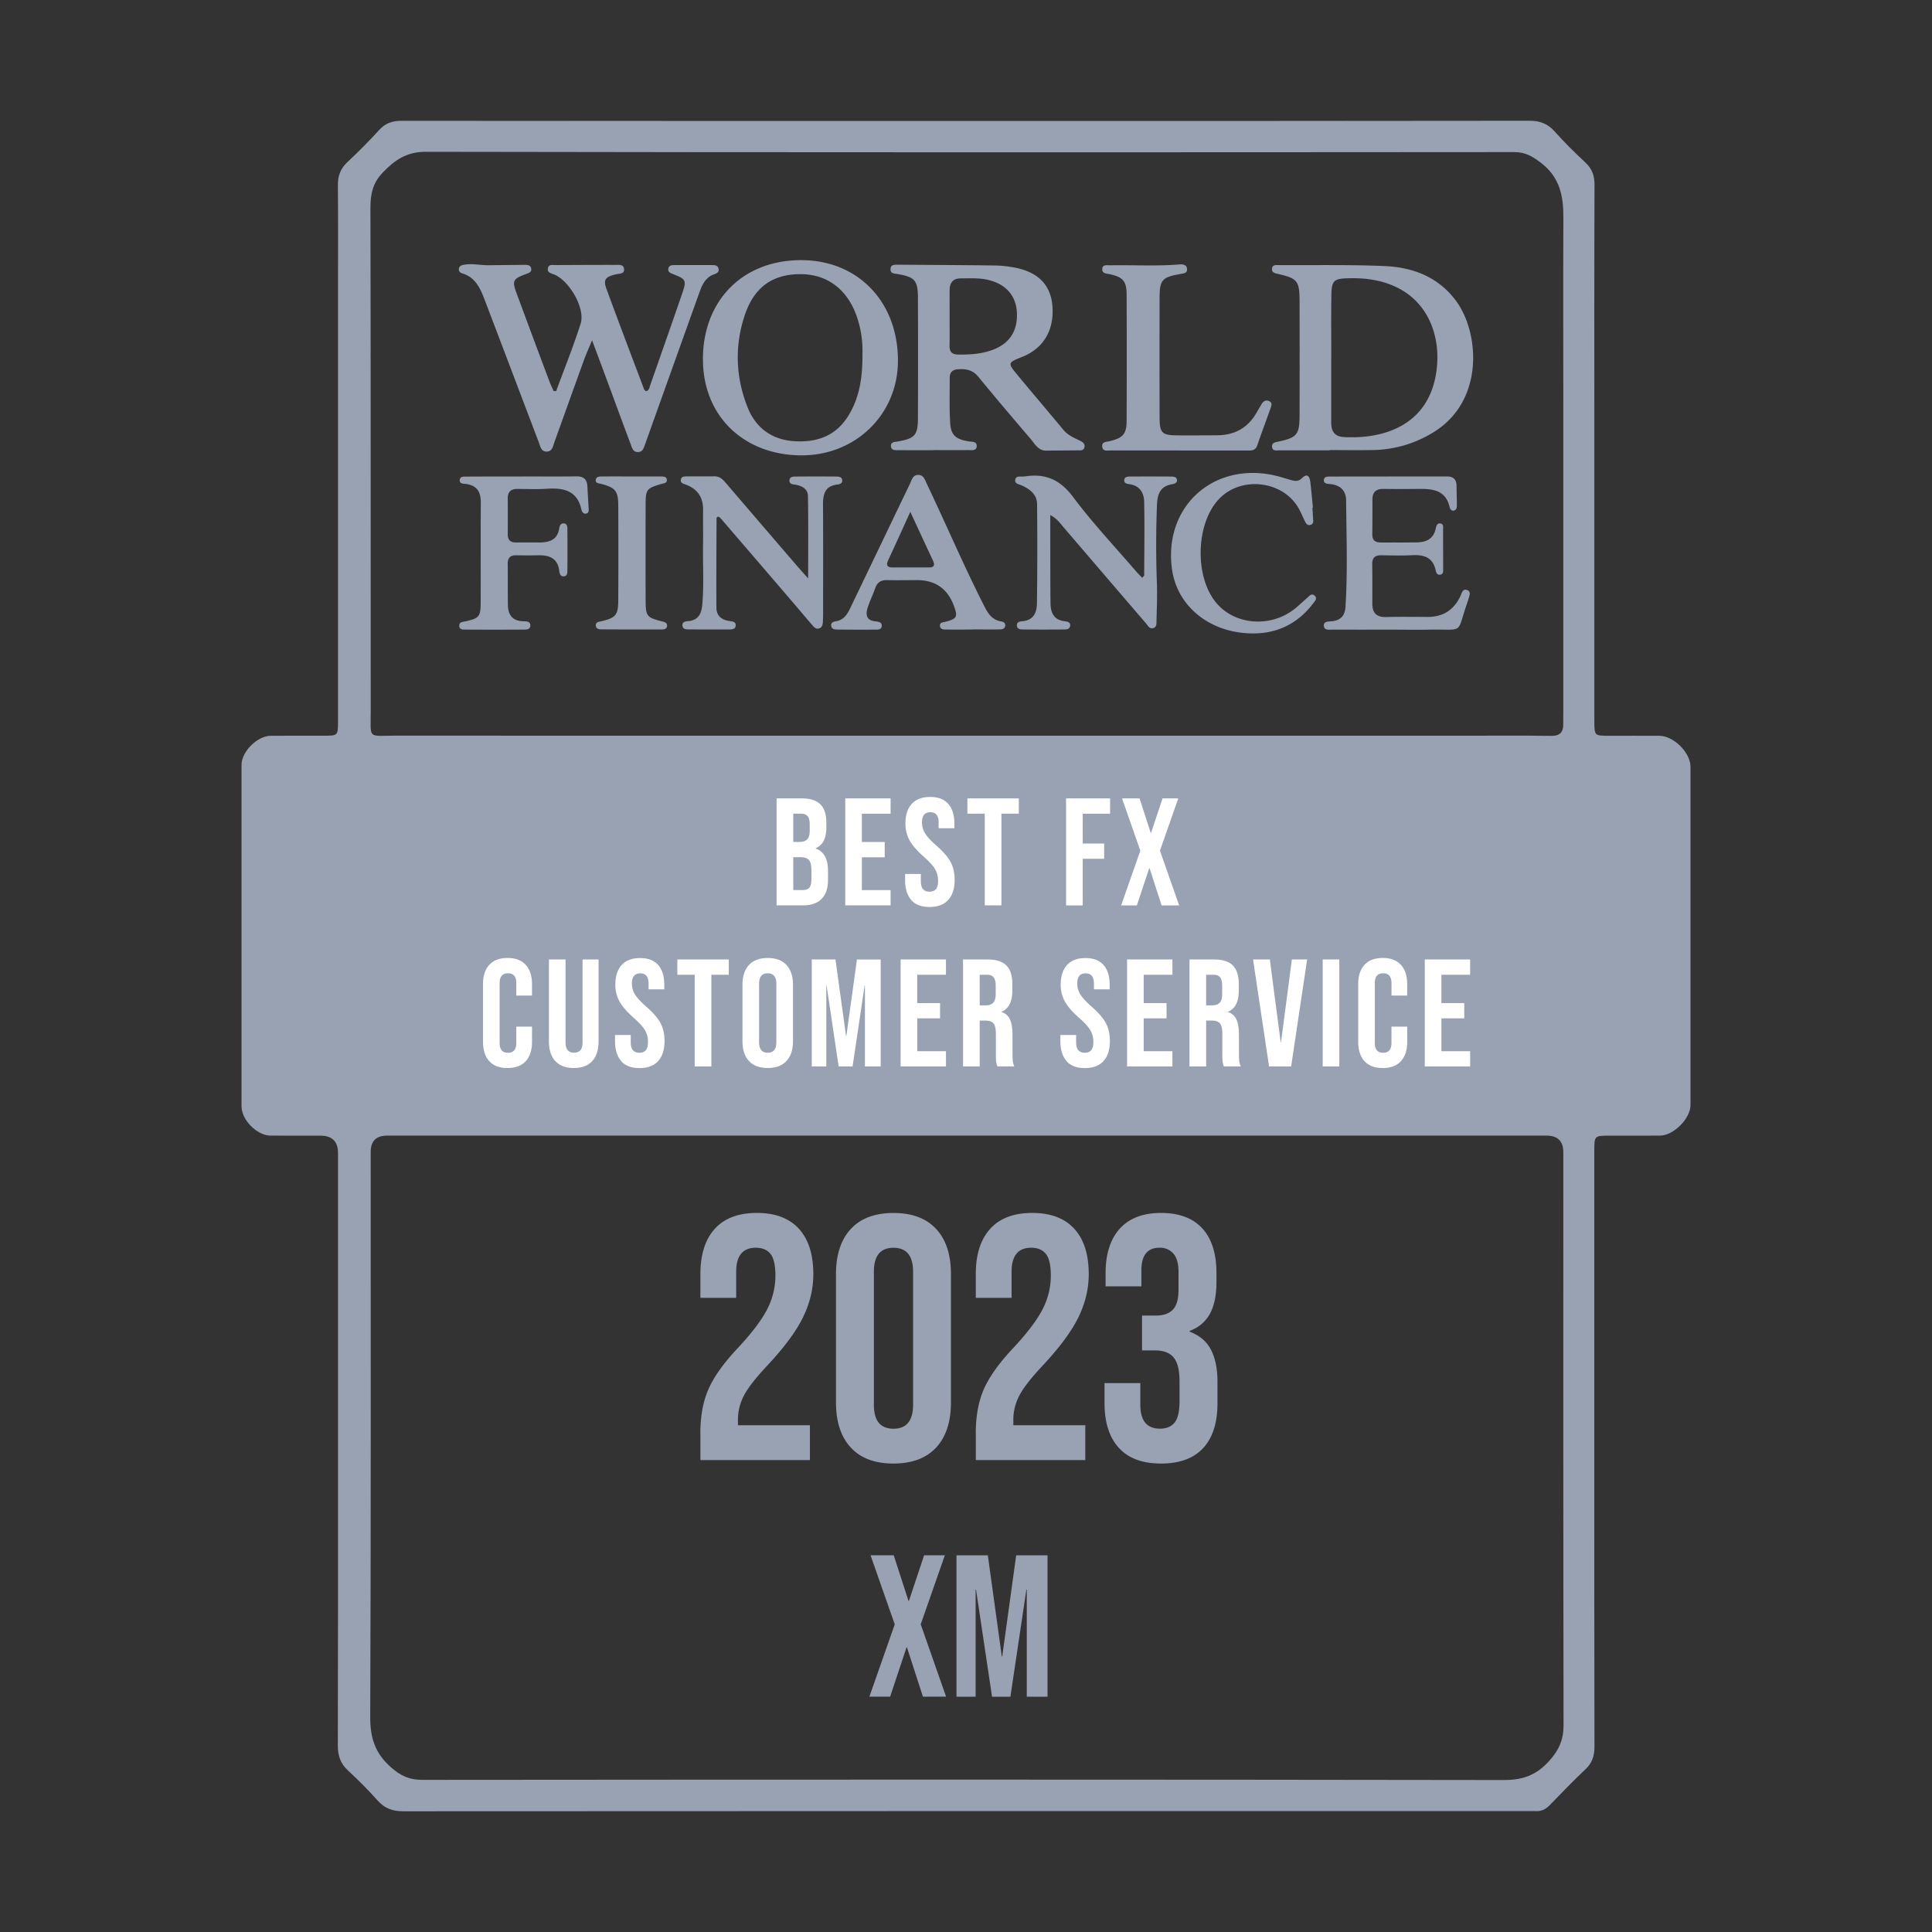
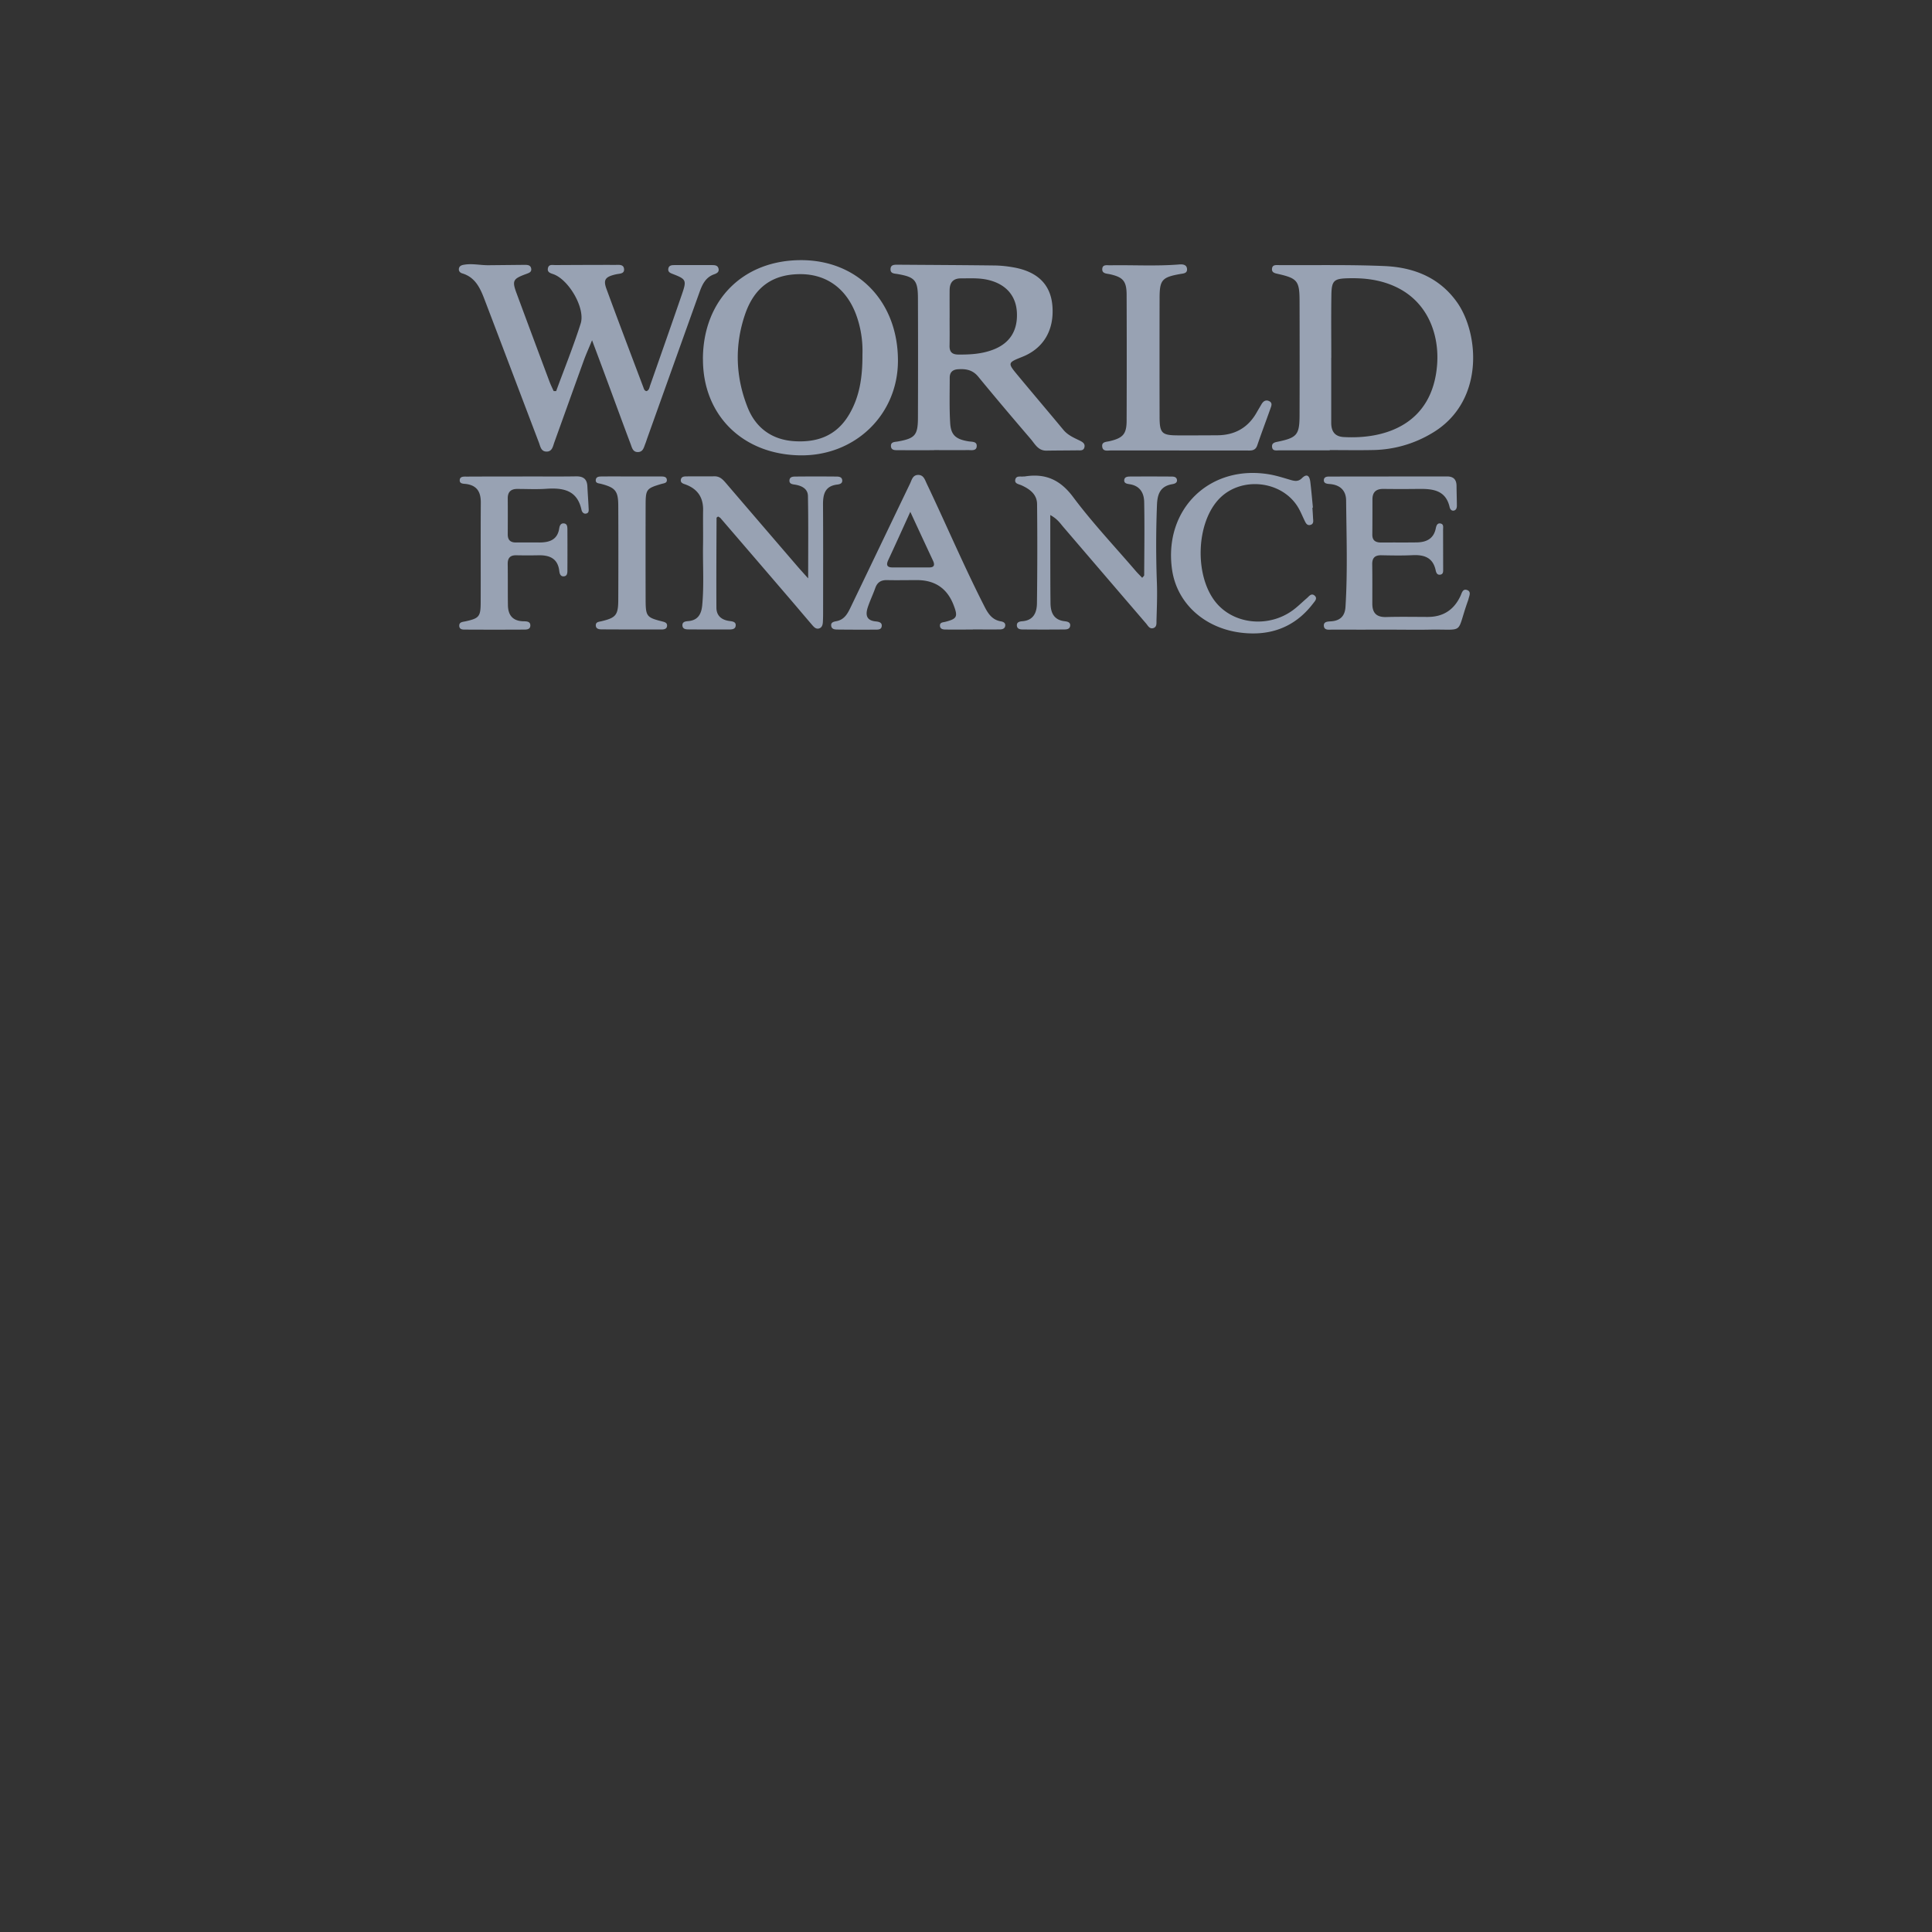
<svg xmlns="http://www.w3.org/2000/svg" width="80" height="80" fill="none">
  <rect width="100%" height="100%" fill="#333333" stroke="none" />
  <path d="M23.027 16.2c.342-.933.717-1.856 1.017-2.802.202-.635-.489-1.813-1.126-2.043-.125-.044-.265-.078-.23-.248.035-.176.189-.13.314-.131.825-.004 1.65-.009 2.476-.007.149 0 .357-.034.364.188.006.186-.193.171-.326.2-.45.101-.545.22-.405.602.5 1.363 1.017 2.722 1.53 4.081.024.064.039.14.13.156.11-.04.12-.149.15-.238.443-1.262.887-2.526 1.323-3.792.191-.557.166-.607-.368-.814-.11-.043-.227-.08-.202-.227.026-.148.153-.148.269-.148h1.536c.117 0 .241.004.274.148.034.148-.084.198-.192.237-.348.127-.483.423-.596.736-.721 2.011-1.44 4.023-2.159 6.034-.029.08-.053.163-.085.241-.062.158-.094.35-.32.346-.201-.005-.234-.19-.287-.329-.337-.892-.663-1.789-.995-2.683-.186-.505-.376-1.01-.603-1.618-.137.333-.244.57-.333.812-.412 1.138-.819 2.278-1.23 3.418-.06.169-.09.39-.334.38-.219-.01-.245-.216-.303-.37-.755-1.983-1.504-3.967-2.26-5.947-.175-.457-.38-.9-.91-1.06-.086-.025-.154-.085-.145-.185.012-.122.106-.158.21-.175.342-.06.68.024 1.022.02l1.494-.015c.116 0 .243.007.268.152.026.15-.094.183-.205.225-.559.205-.595.277-.391.824.45 1.214.902 2.429 1.357 3.641.05.132.113.257.17.385.037 0 .07 0 .107.002l-.006.003Zm15.653 2.442c-.497 0-.997.002-1.494-.001-.123 0-.285.01-.294-.168-.008-.181.156-.17.279-.191.714-.127.836-.257.839-.977a687.734 687.734 0 0 0 0-4.955c-.002-.746-.127-.881-.853-1.004-.125-.02-.284-.016-.282-.192 0-.203.16-.193.311-.193 1.337.01 2.673.015 4.008.032.268.004.54.035.805.084.981.183 1.506.717 1.578 1.582.083 1.003-.364 1.766-1.243 2.116-.615.246-.619.25-.188.77.627.756 1.263 1.503 1.89 2.258.181.217.43.323.672.44.121.06.238.13.193.288-.04.144-.178.115-.289.117-.427.005-.853.005-1.28.012-.345.006-.478-.278-.656-.486-.732-.854-1.458-1.71-2.172-2.58-.231-.28-.51-.326-.836-.304-.23.015-.342.133-.342.35 0 .627-.019 1.254.019 1.879.03.5.236.67.759.756.145.024.365-.005.338.22-.02.183-.22.142-.355.142-.47.005-.939.002-1.409 0l.002.005Zm.644-5.478h-.003c0 .385.005.77-.002 1.153-.005.25.1.36.354.364.473.005.94-.02 1.39-.18.733-.256 1.086-.791 1.044-1.571-.04-.702-.469-1.177-1.214-1.345-.366-.082-.737-.058-1.106-.058-.324 0-.461.178-.465.482-.003.385 0 .77 0 1.153l.002.002Zm15.74 5.484h-2.091c-.122 0-.286.039-.3-.147-.016-.172.136-.189.262-.216.768-.162.875-.287.877-1.086a734.082 734.082 0 0 0 0-4.74c-.002-.827-.092-.935-.892-1.116-.128-.03-.272-.052-.248-.228.02-.152.154-.14.268-.138 1.463.01 2.93-.023 4.391.04 1.19.052 2.253.459 2.988 1.48.943 1.31 1.172 4.184-1.067 5.465a4.887 4.887 0 0 1-2.355.672c-.612.014-1.224.003-1.834.003v.012-.001Zm.062-3.835h-.003v2.689c0 .352.14.573.514.595 1.732.1 3.69-.536 3.872-3.012.087-1.196-.358-2.573-1.718-3.209-.626-.292-1.275-.37-1.95-.354-.602.014-.701.087-.711.688-.014.867-.004 1.736-.004 2.603Z" fill="#98A2B3" />
  <path d="M29.106 14.855c.012-2.434 1.667-4.09 4.082-4.083 2.35.007 4.006 1.74 3.994 4.183-.01 2.226-1.783 3.932-4.05 3.9-2.387-.035-4.036-1.672-4.024-3.998l-.002-.002Zm6.606-.183a4.343 4.343 0 0 0-.256-1.626c-.399-1.088-1.222-1.694-2.313-1.694-1.148 0-1.909.534-2.297 1.68-.437 1.29-.386 2.593.115 3.847.335.838 1.001 1.332 1.934 1.39.97.06 1.759-.238 2.274-1.12.432-.74.548-1.546.543-2.478v.001Zm-2.248 9.282c0-1.206.012-2.31-.009-3.415-.005-.298-.25-.423-.528-.47-.108-.016-.253-.026-.237-.185.015-.151.157-.15.266-.151a90.565 90.565 0 0 1 1.665 0c.11 0 .248.009.255.164.005.13-.115.156-.21.168-.503.061-.589.395-.587.828.01 1.48.004 2.962.004 4.443 0 .142-.002.286-.01.428-.007.1-.03.205-.134.25-.13.054-.219-.03-.294-.117-.306-.355-.608-.715-.914-1.072a2668.733 2668.733 0 0 0-2.894-3.368c-.025-.03-.068-.046-.102-.07-.026.022-.064.04-.064.058-.005 1.238-.013 2.477-.006 3.715.001.335.211.51.538.554.123.017.287.028.258.209-.02.137-.164.142-.277.142a135.773 135.773 0 0 1-1.665-.003c-.11 0-.25-.006-.261-.158-.012-.159.128-.176.237-.185.414-.032.55-.302.583-.663.077-.825.02-1.65.033-2.477.008-.484-.005-.968.003-1.452.01-.518-.219-.867-.699-1.055-.102-.04-.248-.062-.222-.212.026-.146.17-.132.279-.134.369-.005.74.004 1.11-.003.212-.004.339.12.462.263.98 1.144 1.964 2.289 2.948 3.433.135.157.275.31.472.53v.005Zm15.364-5.302H46.01c-.15 0-.352.058-.371-.17-.017-.194.174-.182.31-.215.551-.13.7-.294.702-.846a666.577 666.577 0 0 0 0-5.215c-.002-.568-.15-.73-.69-.85-.136-.03-.326-.023-.319-.211.007-.209.198-.157.333-.16.954-.016 1.908.042 2.86-.035.149-.012.31.009.318.197.008.174-.15.176-.277.198-.759.134-.858.245-.86.992a1150.673 1150.673 0 0 0 0 4.916c0 .684.09.773.76.775.543.001 1.083 0 1.624-.004.732-.003 1.286-.314 1.645-.96.063-.11.13-.22.194-.331.076-.127.182-.19.32-.12.142.072.084.199.048.301-.18.51-.373 1.016-.547 1.528-.084.244-.272.212-.453.212h-2.776v-.004l-.003.002Zm-5.338 2.677v1.297c.002.783 0 1.566.009 2.348.005.393.136.7.59.75.11.013.249.042.223.198-.024.143-.162.143-.275.143a90.565 90.565 0 0 1-1.665 0c-.113 0-.25-.007-.265-.155-.015-.158.123-.178.234-.187.465-.04.592-.371.597-.747.017-1.367.019-2.733.005-4.1-.003-.404-.3-.623-.64-.778-.112-.052-.293-.064-.264-.228.032-.191.224-.12.355-.142h.043c.844-.135 1.461.132 1.998.852.798 1.069 1.721 2.046 2.591 3.06.082.096.173.183.27.286.038-.048.082-.08.082-.108.005-1.011.02-2.022 0-3.033-.007-.364-.167-.66-.584-.732-.103-.017-.262-.027-.241-.183.019-.142.166-.137.277-.138a133.877 133.877 0 0 1 1.664.001c.098 0 .217.006.24.129.024.131-.096.17-.19.186-.489.082-.617.392-.636.852a41.897 41.897 0 0 0-.003 3.243c.018.511-.002 1.024-.017 1.536-.004.118.025.282-.134.33-.154.046-.222-.103-.3-.195-1.14-1.327-2.279-2.656-3.417-3.984-.137-.159-.251-.343-.549-.504l.002.003Zm14.116 4.743c-.811 0-1.623.002-2.433-.001-.134 0-.332.04-.354-.144-.024-.2.178-.19.31-.2.375-.03.562-.226.585-.6.091-1.466.04-2.934.026-4.4-.003-.415-.246-.648-.672-.684-.102-.008-.261-.014-.25-.17.013-.15.165-.14.273-.14 1.608-.003 3.218-.003 4.826-.005.267 0 .392.127.395.39.002.27.012.541.014.813 0 .087-.017.181-.115.209-.104.027-.164-.053-.184-.137-.161-.717-.71-.765-1.293-.758a59.123 59.123 0 0 1-1.452 0c-.301-.003-.452.132-.452.434 0 .485 0 .969-.005 1.454-.003.27.156.334.387.332.483-.005.967.002 1.452-.005.392-.007.696-.144.787-.573.023-.11.056-.246.211-.207.125.033.093.16.093.255l.003 1.623c0 .098.014.216-.121.238-.133.02-.17-.09-.19-.187-.116-.53-.484-.644-.964-.62-.425.02-.854.012-1.282.003-.273-.005-.386.111-.38.383.008.54.004 1.083.004 1.625 0 .393.185.563.581.55.57-.016 1.139-.006 1.71-.004.635.001 1.083-.286 1.355-.859.058-.12.089-.322.277-.255.184.065.09.238.06.371-.007.028-.017.055-.026.082-.506 1.418-.087 1.158-1.598 1.187-.526.01-1.053 0-1.581 0h.003Zm-17.327-.004c-.37 0-.74.002-1.11 0-.117 0-.248-.015-.248-.169 0-.13.123-.127.22-.15.489-.127.53-.21.35-.683-.264-.697-.771-1.045-1.522-1.045-.414 0-.826.009-1.24 0-.247-.005-.401.089-.485.325-.095.269-.22.527-.31.797-.095.293-.08.544.317.587.125.013.286.034.258.21-.022.142-.17.132-.282.132-.513.002-1.025.002-1.536-.004-.113 0-.25-.006-.272-.148-.026-.158.113-.178.222-.2.344-.067.472-.344.602-.615.815-1.693 1.625-3.388 2.44-5.081.072-.149.105-.347.322-.358.239-.01.292.199.369.36.808 1.696 1.543 3.427 2.398 5.102.147.289.318.54.668.6.1.017.205.06.183.192-.02.121-.13.143-.23.143-.37.004-.74 0-1.112 0v.004l-.001.001Zm-2.585-4.874c-.335.737-.62 1.368-.913 1.996-.087.188-.067.304.166.306.51.002 1.022.002 1.533 0 .212 0 .232-.11.154-.279a559.68 559.68 0 0 1-.94-2.023Zm-16.059-1.466c.74 0 1.48.009 2.22-.003.3-.005.453.113.467.414.014.297.038.597.051.894.005.096.024.216-.116.235-.102.013-.16-.076-.178-.154-.176-.823-.765-.922-1.466-.874-.397.027-.796.006-1.195.006-.261 0-.395.122-.393.39.004.498.002.998 0 1.495 0 .235.115.334.342.332.326-.003.655 0 .981 0 .405-.003.735-.111.808-.581.016-.1.05-.21.175-.21.16.003.162.14.164.25.003.57.003 1.14 0 1.71 0 .099-.012.218-.137.232-.152.019-.186-.111-.2-.224-.06-.506-.388-.652-.84-.647a24.663 24.663 0 0 1-.939 0c-.253-.005-.359.11-.356.361.009.57 0 1.14.009 1.709.007.4.19.643.617.662.132.005.328-.012.31.197-.016.162-.189.147-.312.148a215.944 215.944 0 0 1-2.346 0c-.122 0-.29.014-.284-.172.003-.146.15-.146.26-.17.559-.125.624-.193.627-.77.005-1.38-.005-2.762.005-4.142.003-.434-.147-.711-.605-.775-.103-.013-.27 0-.268-.149.001-.177.177-.157.295-.157.768-.005 1.537-.003 2.304-.003v-.004Z" fill="#98A2B3" />
  <path d="M54.344 21.024c.009.142.02.284.026.426.007.111.04.246-.11.286-.141.037-.193-.082-.244-.188-.099-.204-.183-.42-.308-.608-.687-1.038-2.283-1.202-3.177-.333-1.048 1.018-1.094 3.388-.085 4.45.77.813 2.126.912 3.081.216.207-.15.388-.334.583-.5.092-.078.185-.225.321-.114.14.116.012.237-.06.332-.618.81-1.444 1.233-2.46 1.238-1.771.008-3.159-1.09-3.38-2.651-.353-2.511 1.587-4.38 4.082-3.926.278.052.55.14.824.22.17.049.32.08.471-.07.228-.225.322-.07.35.158.042.353.073.708.107 1.06-.007 0-.014 0-.02.002v.002ZM26.167 19.73h1.195c.098 0 .226 0 .248.118.029.161-.121.161-.226.192-.613.183-.647.22-.65.85a772.556 772.556 0 0 0 0 3.97c.003.657.049.71.666.867.114.03.24.051.22.204-.017.121-.135.135-.236.135-.823 0-1.649 0-2.473-.005-.11 0-.246-.021-.24-.178.004-.129.122-.134.22-.156.615-.145.709-.256.71-.896a422.63 422.63 0 0 0 0-3.884c-.001-.618-.117-.756-.715-.912-.094-.024-.224-.019-.217-.152.008-.154.152-.153.261-.153.412-.005.824-.001 1.237-.001v.001Z" fill="#98A2B3" />
-   <path d="M68.716 30.467c-.917-.005-1.171 0-2.088-.001-.606 0-.608 0-.61-.616V17.903c0-3.42-.005-6.841.007-10.262 0-.371-.101-.65-.37-.903-.445-.416-.88-.845-1.286-1.3-.29-.325-.61-.438-1.04-.438-7.768.012-15.536.009-23.306.009-7.796 0-15.594.001-23.391-.007-.38 0-.672.094-.932.381-.42.462-.861.903-1.315 1.33-.28.264-.397.558-.394.945.013 1.425.005 2.851.005 4.276v17.933c0 .594-.005.597-.589.597-.732 0-1.467-.003-2.2.003-.553.006-1.206.654-1.206 1.206V45.81c0 .565.64 1.208 1.195 1.213.69.007 1.382 0 2.072.002.484 0 .727.239.728.716V60.87c0 3.805.003 7.61-.007 11.417 0 .415.109.737.415 1.02.426.394.839.806 1.225 1.24.298.338.627.454 1.074.454 15.566-.01 31.132-.009 46.698-.007.056 0 .113-.005.17 0 .243.02.43-.072.602-.248.483-.498.964-1.002 1.47-1.476.282-.265.382-.556.38-.94-.01-4.333-.006-8.667-.006-13V47.656c0-.63.002-.63.638-.631.917 0 1.17.003 2.088-.002.553-.004 1.257-.703 1.257-1.266.003-5.003.003-9.006 0-14.009 0-.586-.7-1.277-1.288-1.28h.004ZM15.852 7.14c.5-.513.98-.854 1.772-.854 15.027.028 30.054.023 45.082.012.46 0 .763.182 1.118.457.763.59.915 1.361.912 2.247-.012 2.593-.003 5.188-.003 7.781v12.714c0 .158-.005.314-.002.47.007.353-.135.509-.508.504-1.1-.017-2.2-.007-3.299-.007H39.989c-7.879 0-15.76.002-23.64-.002-1.138 0-.998.163-.998-1.031-.005-6.613.004-14.225-.012-20.837 0-.573.102-1.03.516-1.454h-.003Zm48.292 65.78c-.528.589-1.093.789-1.878.787-14.93-.024-29.86-.02-44.79-.007-.533 0-.895-.173-1.296-.528-.651-.578-.854-1.215-.85-2.085.033-7.796.018-15.592.02-23.388 0-.45.226-.676.678-.676h48.006c.467 0 .7.23.7.693 0 7.91-.005 15.82.009 23.73 0 .6-.196 1.03-.596 1.474h-.003Z" fill="#98A2B3" />
-   <path d="M29 59.362c0-.72.113-1.338.342-1.853.228-.513.636-1.083 1.226-1.707.58-.624.982-1.158 1.205-1.599.223-.441.335-.903.335-1.384 0-.432-.07-.732-.206-.901-.139-.168-.34-.252-.606-.252-.541 0-.812.332-.812.994v1.081h-1.482v-.98c0-.816.2-1.443.599-1.881.399-.438.98-.655 1.739-.655s1.34.219 1.74.655c.399.438.598 1.064.598 1.881 0 .614-.145 1.216-.435 1.801-.289.587-.791 1.26-1.504 2.018-.465.5-.78.905-.94 1.218a2.142 2.142 0 0 0-.242 1.003v.215h2.98v1.442h-4.534v-1.095L29 59.362Zm6.229.576c-.41-.441-.613-1.065-.613-1.873v-5.302c0-.807.205-1.431.613-1.873.408-.441.998-.663 1.768-.663s1.358.22 1.768.663c.41.441.612 1.066.612 1.873v5.302c0 .808-.204 1.432-.612 1.873-.41.441-.998.664-1.768.664s-1.359-.22-1.768-.664Zm2.58-1.772v-5.504c0-.664-.27-.994-.812-.994s-.812.332-.812.994v5.504c0 .664.27.994.812.994.541 0 .812-.332.812-.994Zm2.595 1.196c0-.72.113-1.338.341-1.853.229-.513.637-1.083 1.227-1.707.58-.624.981-1.158 1.205-1.599.223-.441.335-.903.335-1.384 0-.432-.07-.732-.207-.901-.138-.168-.34-.252-.605-.252-.542 0-.813.332-.813.994v1.081h-1.482v-.98c0-.816.2-1.443.6-1.881.398-.438.979-.655 1.738-.655s1.34.219 1.74.655c.4.438.599 1.064.599 1.881 0 .614-.146 1.216-.435 1.801-.29.587-.792 1.26-1.504 2.018-.465.5-.78.905-.94 1.218a2.142 2.142 0 0 0-.243 1.003v.215h2.98v1.442h-4.533v-1.095l-.003-.001Zm5.924.59c-.394-.433-.592-1.052-.592-1.86v-.82h1.482v.892c0 .664.27.994.812.994.266 0 .469-.084.606-.251.137-.168.206-.464.206-.886V57.2c0-.462-.081-.79-.242-.987-.162-.197-.423-.296-.783-.296h-.528v-1.442h.57c.313 0 .548-.082.706-.245.157-.162.235-.437.235-.82v-.736c0-.346-.071-.6-.213-.765a.722.722 0 0 0-.57-.244c-.505 0-.755.313-.755.937v.664H45.78v-.534c0-.807.197-1.426.592-1.86.394-.432.962-.647 1.704-.647.74 0 1.321.213 1.71.641.39.428.585 1.045.585 1.852v.361c0 .548-.09.987-.27 1.319-.181.332-.462.57-.841.713v.03c.41.153.704.403.883.749.181.345.27.788.27 1.325v.893c0 .807-.197 1.425-.591 1.852-.395.428-.977.642-1.746.642-.77 0-1.352-.216-1.746-.649l-.002-.001Zm-9.279 7.308-1.002-2.86h.96l.612 1.89h.017l.63-1.89h.859l-1 2.86 1.05 2.994h-.959l-.661-2.04h-.017l-.679 2.04H36l1.05-2.994h-.001Zm2.557-2.857h1.298l.579 4.188h.017l.578-4.188h1.298v5.853h-.86v-4.432H42.5l-.661 4.432h-.761l-.662-4.432h-.017v4.432h-.793v-5.853h.001Z" fill="#98A2B3" />
-   <path d="M32.159 33.06h1.039c.355 0 .612.083.776.25.163.165.244.422.244.769v.178c0 .227-.037.414-.11.557a.64.64 0 0 1-.335.31v.012c.342.118.513.426.513.924v.38c0 .341-.088.601-.266.781-.178.18-.436.269-.78.269h-1.083v-4.43h.002Zm.958 1.802c.137 0 .24-.036.31-.107.069-.072.102-.192.102-.361v-.247c0-.16-.028-.277-.084-.347-.056-.07-.146-.108-.266-.108h-.331v1.172h.269v-.002Zm.125 1.993c.122 0 .211-.032.269-.097.057-.065.088-.178.088-.34v-.386c0-.202-.034-.342-.103-.42-.07-.08-.183-.117-.342-.117h-.306v1.36h.394ZM35 33.061h1.878v.632h-1.19v1.172h.946v.633h-.945v1.36h1.189v.632h-1.878v-4.43Zm2.735 4.205c-.17-.192-.257-.467-.257-.826v-.253h.652v.304c0 .287.118.43.357.43.116 0 .204-.033.265-.103.061-.07.092-.183.092-.34a.952.952 0 0 0-.126-.49c-.082-.142-.238-.311-.463-.51-.284-.253-.482-.482-.594-.686a1.422 1.422 0 0 1-.17-.692c0-.35.089-.621.263-.813.176-.191.43-.287.763-.287s.579.096.748.287c.17.192.254.467.254.826v.183h-.652v-.227c0-.152-.028-.263-.088-.332-.059-.07-.143-.104-.257-.104-.23 0-.345.142-.345.424 0 .16.042.31.129.45.086.14.24.308.467.506.287.253.485.482.594.69.108.206.162.45.162.728 0 .363-.09.641-.266.835-.177.193-.435.29-.773.29s-.587-.095-.758-.287l.003-.003Zm3.043-3.574h-.72v-.632h2.129v.632h-.72v3.797h-.69v-3.797Zm3.366-.632h1.823v.633h-1.134v1.235h.888v.632h-.888v1.931h-.689V33.06Zm3.075 2.165-.758-2.164h.726l.463 1.43h.012l.476-1.43h.651l-.758 2.164.795 2.266h-.726l-.5-1.544h-.012l-.513 1.544h-.651l.795-2.266ZM20.26 43.94c-.172-.19-.26-.459-.26-.804v-2.38c0-.345.086-.613.26-.803.175-.19.425-.286.755-.286s.58.096.755.286c.172.19.26.458.26.804v.468h-.651v-.513c0-.274-.115-.41-.345-.41-.23 0-.346.137-.346.41v2.475c0 .27.115.406.346.406.23 0 .345-.136.345-.406v-.677h.651v.626c0 .345-.086.614-.26.804-.173.19-.425.285-.755.285s-.582-.095-.755-.285Zm2.732-.004c-.176-.191-.262-.467-.262-.826v-3.38h.688v3.43c0 .152.03.261.092.328.06.067.147.101.26.101.114 0 .2-.034.26-.1.062-.068.092-.179.092-.33V39.73h.664v3.38c0 .36-.088.635-.263.826-.176.192-.43.288-.763.288s-.589-.096-.763-.288h-.005Zm2.732 0c-.17-.19-.257-.466-.257-.826v-.253h.651v.305c0 .287.119.43.357.43.117 0 .205-.033.266-.103.06-.07.091-.183.091-.34a.953.953 0 0 0-.125-.49c-.083-.142-.239-.311-.464-.51-.284-.253-.482-.482-.594-.686a1.422 1.422 0 0 1-.169-.692c0-.35.088-.621.263-.813.175-.191.43-.287.763-.287s.578.096.747.287c.17.192.254.467.254.826v.183h-.651v-.227c0-.152-.029-.264-.088-.332-.06-.07-.144-.104-.257-.104-.23 0-.345.142-.345.424 0 .16.042.31.128.45s.24.308.467.506c.288.253.486.482.594.69.108.206.162.45.162.728 0 .363-.09.641-.265.835-.178.193-.435.29-.773.29s-.587-.095-.758-.287l.003-.003Zm3.043-3.573h-.72v-.633h2.13v.633h-.721v3.797h-.69v-3.797Zm2.246 3.57c-.18-.193-.269-.469-.269-.823v-2.33c0-.353.09-.629.27-.822.179-.193.437-.29.776-.29s.597.097.776.29c.18.193.27.469.27.823v2.33c0 .353-.09.629-.27.822-.179.193-.438.29-.776.29s-.597-.097-.777-.29Zm1.134-.778v-2.417c0-.29-.119-.436-.357-.436-.239 0-.357.145-.357.436v2.417c0 .29.118.436.357.436.238 0 .357-.146.357-.436Zm1.465-3.425h.983l.438 3.171h.012l.439-3.17h.983v4.43h-.652v-3.355h-.012l-.5 3.354h-.576l-.5-3.354h-.012v3.354h-.601v-4.43h-.002Zm3.68 0h1.878v.633h-1.19v1.172h.946v.633h-.945v1.36h1.19v.632h-1.879v-4.43Zm2.586 0h1.02c.355 0 .614.084.777.25s.243.423.243.77v.272c0 .46-.15.75-.45.874v.012a.541.541 0 0 1 .354.31c.07.155.103.364.103.625v.778c0 .127.004.23.012.307a.758.758 0 0 0 .063.23h-.7a1.012 1.012 0 0 1-.052-.201 3.132 3.132 0 0 1-.011-.342v-.811c0-.202-.033-.344-.097-.424-.064-.08-.176-.12-.335-.12h-.238v1.899h-.69v-4.43.001Zm.939 1.899c.137 0 .242-.036.31-.108.069-.072.103-.191.103-.36v-.343c0-.16-.029-.277-.085-.347-.056-.072-.145-.108-.265-.108h-.313v1.266h.25Zm3.348 2.308c-.17-.192-.257-.467-.257-.826v-.254h.652v.305c0 .287.118.43.357.43.116 0 .204-.033.265-.103.061-.07.092-.183.092-.34a.953.953 0 0 0-.126-.49c-.083-.142-.238-.311-.463-.51-.284-.253-.482-.482-.594-.686a1.422 1.422 0 0 1-.17-.692c0-.35.089-.621.263-.813.176-.191.43-.287.763-.287s.579.096.748.287c.17.192.254.467.254.826v.183h-.652v-.227c0-.152-.028-.264-.088-.332-.059-.07-.143-.104-.257-.104-.23 0-.345.142-.345.424 0 .16.042.31.129.45.086.14.242.308.467.506.287.253.485.482.593.69.109.206.163.45.163.728 0 .363-.088.641-.266.835-.177.193-.435.29-.773.29s-.585-.095-.758-.287l.003-.003Zm2.505-4.207h1.878v.633h-1.19v1.172h.946v.633h-.946v1.36h1.19v.632H46.67v-4.43Zm2.585 0h1.02c.355 0 .614.084.777.25.162.166.243.423.243.77v.272c0 .46-.15.75-.45.874v.012a.541.541 0 0 1 .354.31c.07.155.103.364.103.625v.778c0 .127.004.23.012.307a.755.755 0 0 0 .063.23h-.7a1.002 1.002 0 0 1-.052-.201 3.099 3.099 0 0 1-.011-.342v-.811c0-.202-.033-.344-.097-.424-.064-.08-.176-.12-.335-.12h-.238v1.899h-.69v-4.43.001Zm.939 1.899c.137 0 .24-.036.31-.108.069-.072.103-.191.103-.36v-.343c0-.16-.029-.277-.085-.347-.056-.072-.145-.108-.266-.108h-.313v1.266h.25Zm1.692-1.899h.695l.45 3.437h.012l.45-3.437h.633l-.663 4.43h-.914l-.663-4.43Zm2.884 0h.688v4.43h-.688v-4.43Zm1.73 4.21c-.173-.19-.26-.459-.26-.804v-2.38c0-.345.085-.613.26-.803.172-.19.425-.286.754-.286.33 0 .583.096.755.286.173.19.26.458.26.804v.468h-.65v-.513c0-.274-.116-.41-.346-.41-.23 0-.345.137-.345.41v2.475c0 .27.115.406.345.406.23 0 .345-.136.345-.406v-.677h.652v.626c0 .345-.087.614-.261.804-.174.19-.425.285-.755.285s-.58-.095-.754-.285Zm2.497-4.21h1.878v.633h-1.19v1.172h.947v.633h-.946v1.36h1.19v.632h-1.879v-4.43Z" fill="#fff" />
</svg>